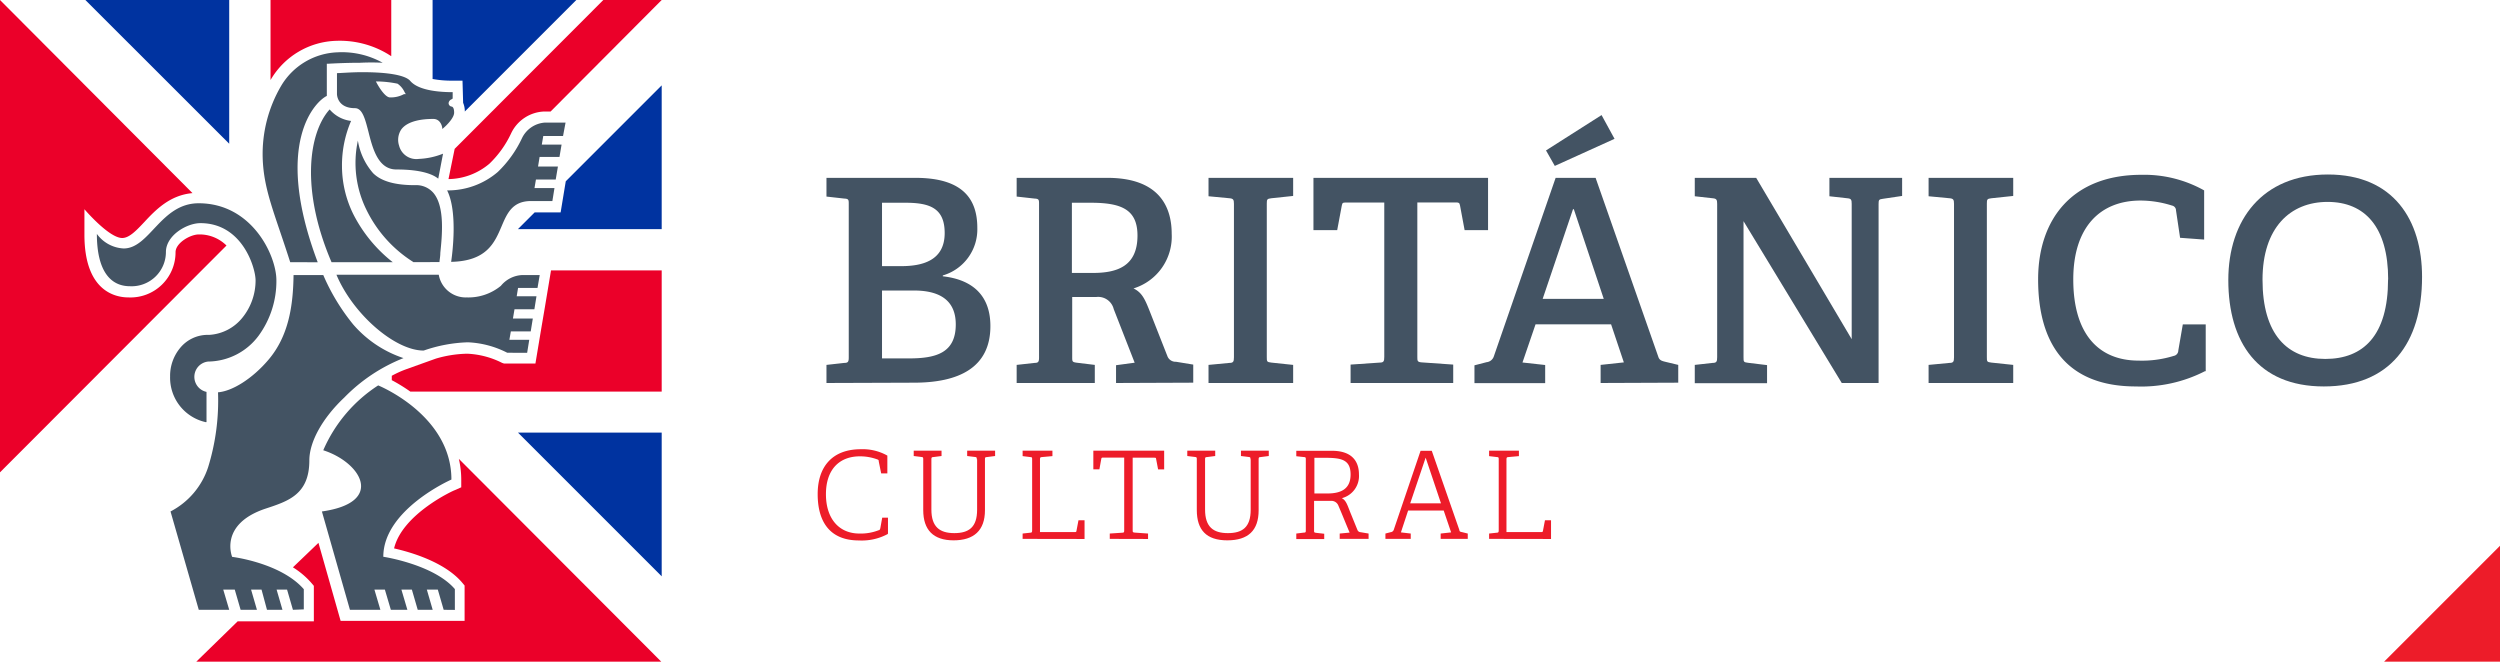
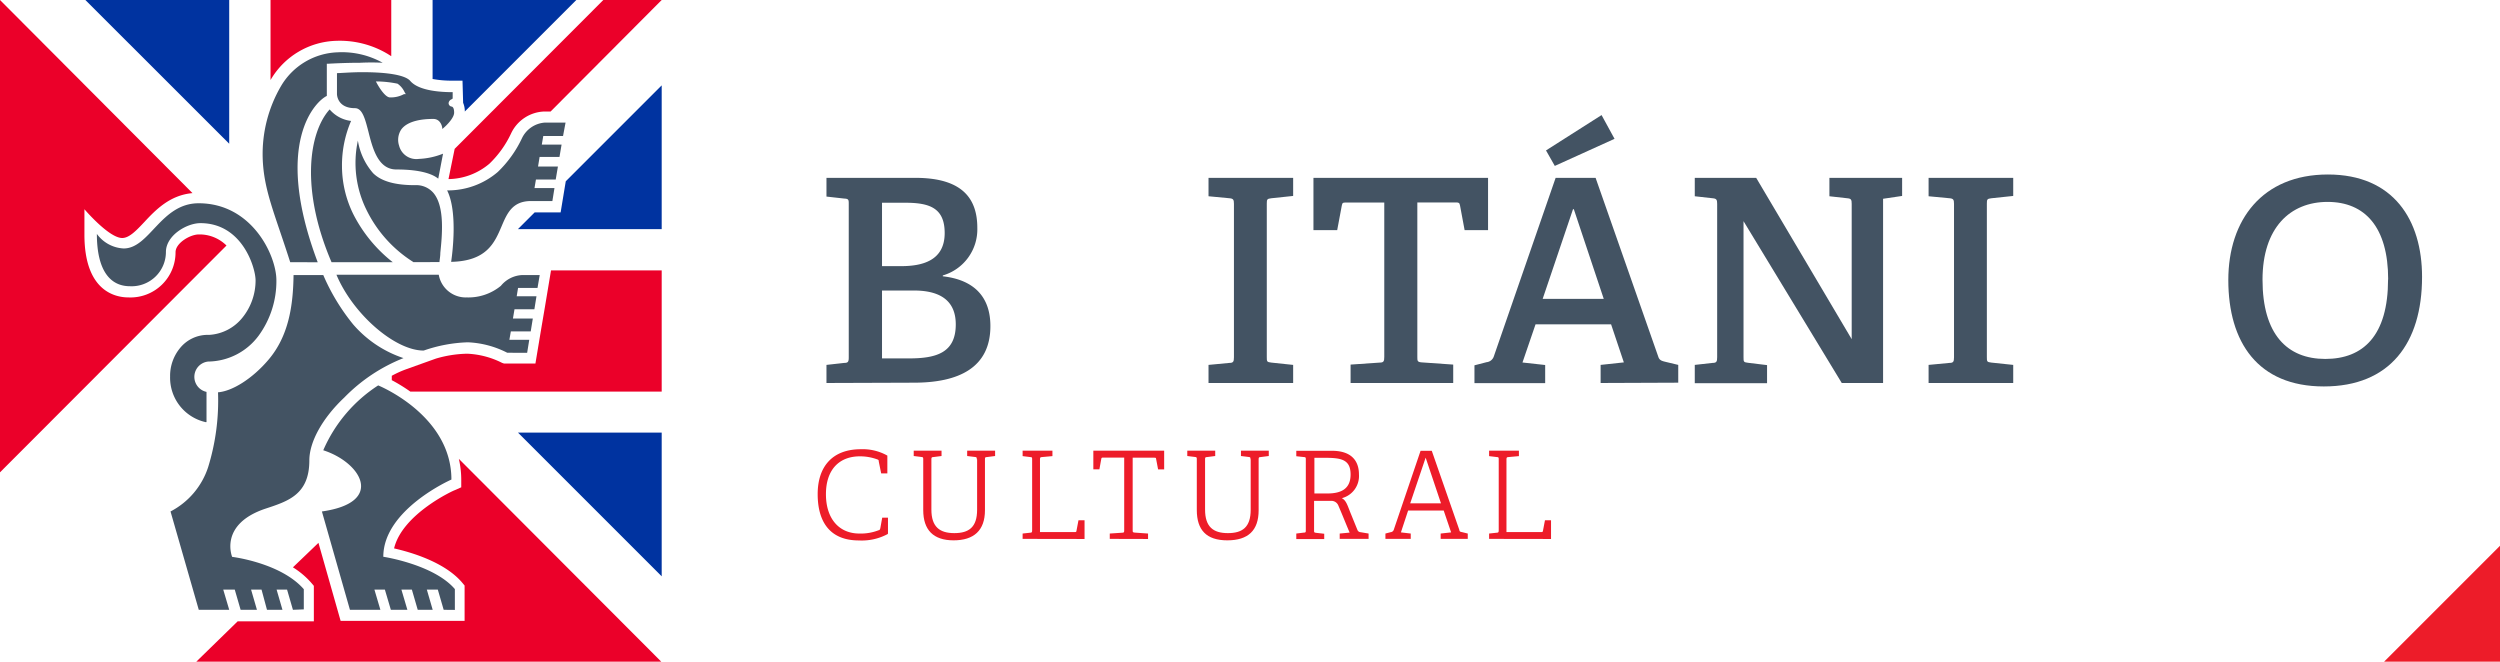
<svg xmlns="http://www.w3.org/2000/svg" viewBox="0 0 238.97 63.25">
  <defs>
    <style>.a{fill:#eb0029;}.b{fill:#435363;}.c{fill:#0033a0;}.d{fill:#ed1c29;}</style>
  </defs>
  <path class="a" d="M44.09,46.58l-.63.28c-.06,0-5,2.25-5.79,5.56,1.62.37,4.82,1.3,6.49,3.25l.25.3v3.38H32.56l-2.12-7.46L28,54.23a7.83,7.83,0,0,1,1.71,1.43L30,56v3.39H22.72l-4,3.9H63.25L43.86,43.86a8.89,8.89,0,0,1,.23,2Z" />
  <path class="a" d="M16.78,24.11a4.31,4.31,0,0,1-4.5,4.32c-1.26,0-4.21-.59-4.21-6V20s2.34,2.75,3.61,2.75c.67,0,1.34-.7,2.11-1.52,1.09-1.17,2.45-2.58,4.61-2.77L0,0V45.15L21.65,23.47A3.65,3.65,0,0,0,19,22.41C18.18,22.41,16.78,23.23,16.78,24.11Z" />
  <path class="b" d="M79,36.61V34.88l1.7-.19c.38,0,.43-.13.43-.54V19.52c0-.41,0-.52-.43-.54L79,18.79V17H87.5c4.63,0,5.92,2.11,5.92,4.79a4.59,4.59,0,0,1-3.3,4.54v.08c3.09.35,4.55,2.06,4.55,4.76,0,4-3.06,5.41-7.31,5.41Zm7.14-11.17c2,0,4.16-.51,4.16-3.16,0-2.38-1.41-2.9-3.76-2.9H84.31v6.06Zm.73,8.82c2.59,0,4.49-.51,4.49-3.25,0-2.49-1.79-3.24-4-3.24H84.31v6.49Z" />
-   <path class="b" d="M106.68,36.61v-1.7l1.78-.24-2-5.12a1.53,1.53,0,0,0-1.67-1.16h-2.3v5.73c0,.44,0,.49.43.55l1.73.21v1.73H97.18V34.88l1.71-.19c.38,0,.43-.13.43-.54V19.52c0-.41,0-.52-.43-.54l-1.71-.19V17h8.66c4.86,0,6.16,2.65,6.16,5.35a5.18,5.18,0,0,1-3.65,5.22c.84.41,1.11,1.06,1.62,2.36l1.63,4.14a.83.83,0,0,0,.81.51l1.65.27v1.73Zm-2.22-10.52c2.3,0,4.27-.62,4.27-3.57,0-2.48-1.51-3.14-4.46-3.14h-1.81v6.71Z" />
  <path class="b" d="M115.52,36.61V34.88l2-.19c.37,0,.43-.13.43-.54V19.49c0-.4-.06-.51-.43-.54l-2-.19V17h8.09v1.73l-2.08.22c-.41.05-.44.1-.44.51V34.12c0,.44,0,.49.44.54l2.08.22v1.73Z" />
  <path class="b" d="M129.1,36.61V34.85l2.78-.19c.38,0,.44-.13.44-.54V19.36h-3.63c-.3,0-.38,0-.43.29L127.82,22h-2.27V17h16.69v5H140l-.44-2.36c-.05-.27-.13-.29-.43-.29h-3.65V34.12c0,.38,0,.49.43.52l3,.21v1.76Z" />
  <path class="b" d="M153,36.61V34.88l2.22-.24L154,31h-7.22l-1.25,3.65,2.17.24v1.73h-6.76v-1.7l1.16-.3a.81.81,0,0,0,.68-.52L148.7,17h3.82l6,17.12c.11.32.33.38.65.46l1.25.3v1.7ZM150.44,20h-.08l-2.9,8.57h5.84Zm-1.82-4.14-.84-1.48L153.09,11l1.24,2.27Z" />
-   <path class="b" d="M176.05,36.61l-9.39-15.47v13c0,.44,0,.49.44.54l1.81.22v1.73H162V34.88l1.7-.19c.38,0,.44-.13.44-.54V19.49c0-.4-.06-.51-.44-.54l-1.7-.19V17h5.87L177,32.42V19.49c0-.4-.05-.51-.43-.54l-1.7-.19V17h6.95v1.73L180,19c-.4.05-.43.1-.43.51V36.61Z" />
+   <path class="b" d="M176.05,36.61l-9.39-15.47v13c0,.44,0,.49.44.54l1.81.22v1.73H162V34.88l1.7-.19c.38,0,.44-.13.44-.54V19.49c0-.4-.06-.51-.44-.54l-1.7-.19V17h5.87L177,32.42V19.49c0-.4-.05-.51-.43-.54l-1.7-.19V17h6.95v1.73L180,19V36.61Z" />
  <path class="b" d="M184.35,36.61V34.88l2-.19c.37,0,.43-.13.43-.54V19.49c0-.4-.06-.51-.43-.54l-2-.19V17h8.09v1.73l-2.08.22c-.41.05-.44.1-.44.51V34.12c0,.44,0,.49.44.54l2.08.22v1.73Z" />
-   <path class="b" d="M210.77,35.48a13.35,13.35,0,0,1-6.6,1.46c-6.65,0-9.35-4.09-9.35-10.23,0-5.76,3.27-10,9.87-10a11.71,11.71,0,0,1,6,1.49V22.9l-2.3-.17L208,20.11a.47.47,0,0,0-.38-.46,10,10,0,0,0-3-.48c-3.92,0-6.44,2.59-6.44,7.54,0,5.17,2.38,7.76,6.25,7.76a10.18,10.18,0,0,0,3.35-.45.53.53,0,0,0,.44-.52l.43-2.49h2.19v4.47Z" />
  <path class="b" d="M213,26.77c0-5.74,3.25-10.09,9.52-10.09s9,4.35,9,9.79c0,6.35-3.09,10.47-9.39,10.47S213,32.72,213,26.77m15.28-.06c0-5-2.22-7.41-5.79-7.41s-6.22,2.46-6.22,7.44c0,5.22,2.36,7.57,6,7.57s6-2.24,6-7.6" />
  <path class="a" d="M46.78,15.65a9.76,9.76,0,0,0,2.09-2.93A3.64,3.64,0,0,1,52,10.66h.63L63.25,0H57.67L43.46,14.23l-.59,2.89A6.2,6.2,0,0,0,46.78,15.65Z" />
  <path class="c" d="M44.21,7.71l.06,2.12,0,0a2.08,2.08,0,0,1,.16.83L55.09,0H41.35V7.55a9.92,9.92,0,0,0,1.8.16Z" />
  <polygon class="c" points="51.11 20.3 49.51 21.9 63.25 21.9 63.25 8.16 54.08 17.33 53.59 20.3 51.11 20.3" />
  <polygon class="c" points="63.25 55.09 63.25 41.35 49.51 41.35 63.25 55.09" />
  <polygon class="c" points="21.91 0 8.16 0 21.91 13.74 21.91 0" />
  <path class="a" d="M52.08,29.39h0l-.34,2h0l-.56,3.36h-3L48,34.69a8.14,8.14,0,0,0-3.34-.88,11.26,11.26,0,0,0-3,.47l-2.79,1a9.76,9.76,0,0,0-1.42.64v.42a16.28,16.28,0,0,1,1.77,1.09H63.25V25.85H52.67Z" />
  <path class="a" d="M32.19,3.9a8.94,8.94,0,0,1,4.86,1.25l.35.22V0H25.86V7.71l0-.06A7.51,7.51,0,0,1,32.19,3.9Z" />
  <path class="b" d="M27.74,25.06c-1.48-4.65-2.53-6.86-2.63-9.95a12.88,12.88,0,0,1,1.78-6.93A6.54,6.54,0,0,1,32.28,5,8,8,0,0,1,36.58,6,21,21,0,0,0,34.42,6c-1.52,0-3,.09-3,.09h-.18V9.17c-1,.46-5.21,4.39-.87,15.9Z" />
  <path class="b" d="M31.69,25.06c-3-7-2.15-12.42-.18-14.6a3.19,3.19,0,0,0,2.05,1.1,10.71,10.71,0,0,0-.87,4.37,10.4,10.4,0,0,0,1.09,4.56,13.75,13.75,0,0,0,3.76,4.57Z" />
  <path class="b" d="M39.53,25.06a12.22,12.22,0,0,1-4.5-5,10.12,10.12,0,0,1-.82-6.62,6.23,6.23,0,0,0,1.46,3.12c.78.77,2.09,1.14,4,1.14a2.16,2.16,0,0,1,1.75.73c1.12,1.31.84,4.08.67,5.74,0,.36-.07.65-.08.88Z" />
  <path class="b" d="M41.89,17.08c-.43-.36-1.49-.88-4-.88-1.75,0-2.27-2-2.68-3.64-.31-1.19-.57-2.22-1.28-2.22-1.69,0-1.72-1.29-1.72-1.35v-2c.37,0,1.33-.09,2.42-.09,2.48,0,4.11.29,4.58.83.84,1,3.12,1.08,4.06,1.08h0v.61l-.1.07a.44.44,0,0,0-.29.38.34.34,0,0,0,.25.31c.13,0,.28.12.28.59s-.65,1.17-1.13,1.56a1.12,1.12,0,0,0-.22-.64.76.76,0,0,0-.6-.32h-.1c-.85,0-2.36.13-3,1a1.79,1.79,0,0,0-.21,1.56,1.7,1.7,0,0,0,1.88,1.26,7,7,0,0,0,2.32-.5Zm-5.8-9c.16.28.71,1.18,1.15,1.23l.21,0a2.59,2.59,0,0,0,1.16-.31L38.79,9l-.11-.18A2,2,0,0,0,38,8a10.48,10.48,0,0,0-1.72-.21l-.35,0Z" />
  <path class="b" d="M19.7,40.36A4.35,4.35,0,0,1,16.26,36a4.18,4.18,0,0,1,1-2.79,3.41,3.41,0,0,1,2.49-1.2H20a4.4,4.4,0,0,0,3.16-1.63,5.65,5.65,0,0,0,1.27-3.58c0-1.18-1.25-5.47-5.27-5.47-1.32,0-3.3,1.18-3.3,2.76a3.28,3.28,0,0,1-3.44,3.27c-1.87,0-3.16-1.47-3.16-5a3.36,3.36,0,0,0,2.56,1.39c2.49,0,3.55-4.32,7.17-4.32,5.1,0,7.43,5,7.43,7.36a8.85,8.85,0,0,1-1.7,5.3,6.09,6.09,0,0,1-4.82,2.47,1.47,1.47,0,0,0-.16,2.9v2.87Z" />
  <path class="b" d="M43.12,25.06c.15-1,.62-4.87-.38-6.86a7.32,7.32,0,0,0,4.84-1.76,10.85,10.85,0,0,0,2.31-3.22,2.63,2.63,0,0,1,2.17-1.5h2L53.82,13H51.93l-.14.82h1.89L53.48,15h-1.9l-.15.92h1.9l-.21,1.24H51.23l-.14.82H53l-.2,1.24H50.62c-1.68.06-2.17,1.22-2.69,2.45-.66,1.54-1.41,3.29-4.81,3.36" />
  <path class="b" d="M48.49,33.72a9.07,9.07,0,0,0-3.77-1,14,14,0,0,0-4.22.79c-2.76,0-6.77-3.5-8.34-7.25h9.78a2.62,2.62,0,0,0,2.68,2.17,4.88,4.88,0,0,0,3.26-1.11A2.79,2.79,0,0,1,50,26.29h1.59l-.21,1.23H49.52l-.13.8h1.89l-.2,1.24h-1.9l-.15.89h1.9l-.2,1.23h-1.9l-.14.8h1.9l-.2,1.24Z" />
  <path class="b" d="M28,58.29l-.56-1.93h-1L27,58.29H25.52L25,56.36h-1l.56,1.93H23l-.56-1.93H21.34l.57,1.93H19l-2.7-9.4a7.33,7.33,0,0,0,3.6-4.25,21.51,21.51,0,0,0,.94-7.14c1.39-.11,3.31-1.33,4.82-3.11,1.93-2.27,2.36-5.14,2.4-8.1H30.9A19.85,19.85,0,0,0,33.75,31a10.87,10.87,0,0,0,4.82,3.23A16.24,16.24,0,0,0,32.91,38C30.79,40,29.57,42.26,29.57,44c0,3.26-2,3.9-4.19,4.62-4.48,1.5-3.19,4.61-3.19,4.61s4.64.56,6.85,3.09v1.93Z" />
  <path class="b" d="M42.41,58.29l-.56-1.93H40.8l.56,1.93H39.93l-.56-1.93h-1l.57,1.93H37.36l-.57-1.93h-1l.57,1.93H33.45l-2.68-9.4c6.07-.86,3.75-4.69.13-5.85a14,14,0,0,1,5.25-6.2s7,2.82,7,9c0,0-6.51,2.86-6.51,7.38,0,0,4.82.73,6.84,3.09V58.3Z" />
  <polyline class="d" points="238.97 52.17 238.97 63.25 227.89 63.25" />
  <path class="d" d="M84.85,51.05a5.24,5.24,0,0,1-2.75.61c-2.82,0-3.94-1.84-3.94-4.43s1.37-4.29,4.13-4.29a4.81,4.81,0,0,1,2.53.61v1.7l-.59,0L84,44.12c0-.09,0-.17-.15-.21a4.77,4.77,0,0,0-1.65-.29c-2,0-3.25,1.29-3.25,3.62S80.19,51,82.15,51A4.7,4.7,0,0,0,84,50.68c.08,0,.12-.08.15-.2l.18-1h.55V51Z" />
  <path class="d" d="M93.37,43.91c0-.17,0-.22-.19-.23l-.73-.09v-.51h2.67v.51l-.78.1c-.18,0-.19.05-.19.22v4.86c0,1.94-1.06,2.88-3,2.88s-2.9-1-2.9-2.89V43.91c0-.17,0-.22-.18-.23l-.73-.09v-.51H90v.51l-.78.1c-.17,0-.19.05-.19.22v4.8c0,1.67.81,2.25,2.19,2.25s2.18-.55,2.18-2.23V43.9Z" />
  <path class="d" d="M97.75,51.51V51l.73-.08c.16,0,.18-.06.18-.24V43.92c0-.18,0-.23-.18-.23l-.73-.09v-.52h2.85v.52l-1,.09c-.17,0-.19.06-.19.23v6.94h3.31c.12,0,.17,0,.18-.13l.19-1h.58v1.79Z" />
  <path class="d" d="M106.08,51.51V51l1.2-.08c.17,0,.18-.06.18-.23V43.74h-2c-.13,0-.17,0-.19.12l-.18,1h-.58V43.08h6.77v1.79h-.58l-.19-1c0-.12-.06-.12-.18-.12h-2.06v6.94c0,.16,0,.2.19.22l1.28.09v.52Z" />
  <path class="d" d="M119.53,43.91c0-.17,0-.22-.18-.23l-.73-.09v-.51h2.66v.51l-.78.1c-.17,0-.19.05-.19.22v4.86c0,1.94-1,2.88-3,2.88s-2.91-1-2.91-2.89V43.91c0-.17,0-.22-.18-.23l-.73-.09v-.51h2.67v.51l-.78.1c-.18,0-.19.05-.19.22v4.8c0,1.67.8,2.25,2.18,2.25s2.18-.55,2.18-2.23V43.9Z" />
  <path class="d" d="M126.89,47.17c1.22,0,2.21-.38,2.21-1.81s-.88-1.6-2.46-1.6h-1v3.41h1.29Zm1.17,4.34V51l.95-.09c-.29-.67-.75-1.83-1.07-2.56a.72.72,0,0,0-.76-.47h-1.57v2.81c0,.19,0,.21.18.24l.79.09v.51h-2.67V51l.73-.09c.17,0,.18-.05.18-.23V43.93c0-.18,0-.23-.18-.24l-.73-.08v-.52h3.4c2.09,0,2.59,1.19,2.59,2.26a2.19,2.19,0,0,1-1.64,2.27c.4.2.53.64.78,1.28l.72,1.77a.33.33,0,0,0,.28.2l.78.13v.51Z" />
  <path class="d" d="M136.28,43.73l-1.48,4.38h2.94l-1.47-4.38Zm1.43,7.78V51l1-.11L138,48.8h-3.4l-.69,2.09.94.11v.51h-2.42V51l.5-.13a.34.34,0,0,0,.29-.21l2.57-7.57h1.07l2.64,7.58c0,.15.12.17.27.2l.53.13v.51Z" />
  <path class="d" d="M142.34,51.51V51l.74-.08c.16,0,.18-.06.18-.24V43.92c0-.18,0-.23-.18-.23l-.74-.09v-.52h2.85v.52l-1,.09c-.17,0-.19.06-.19.23v6.94h3.31c.12,0,.16,0,.18-.13l.19-1h.58v1.79Z" />
</svg>